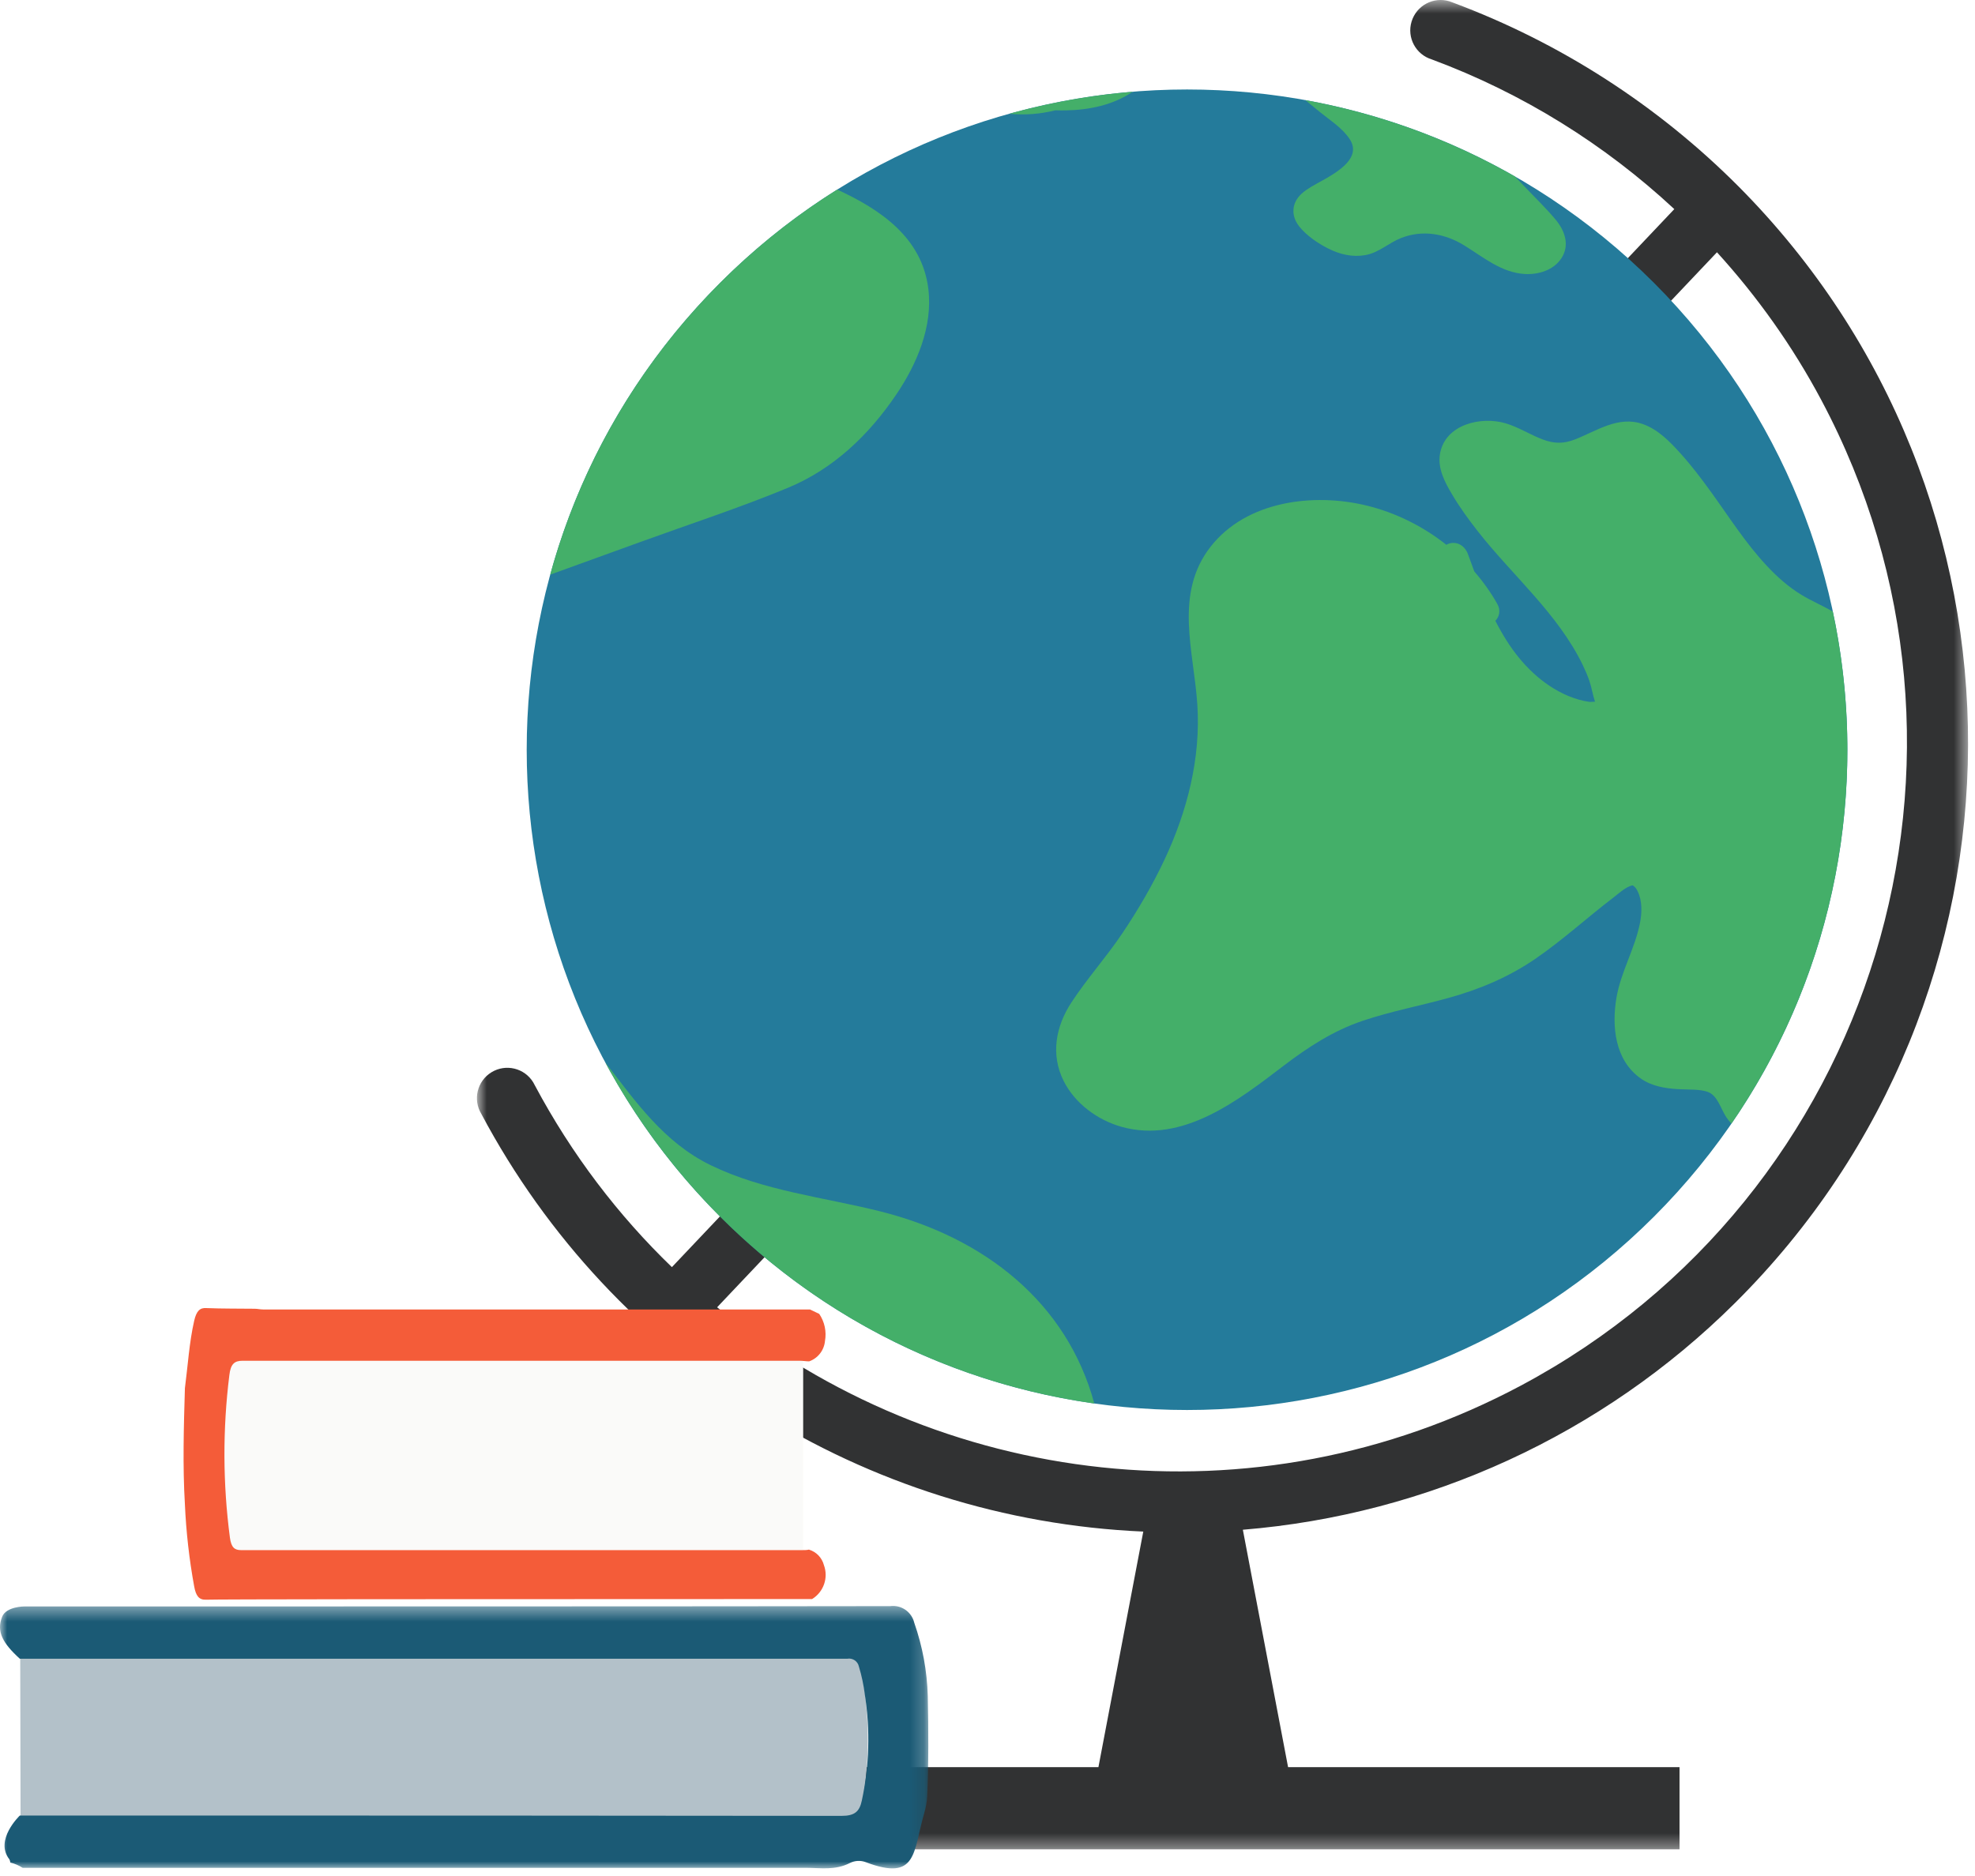
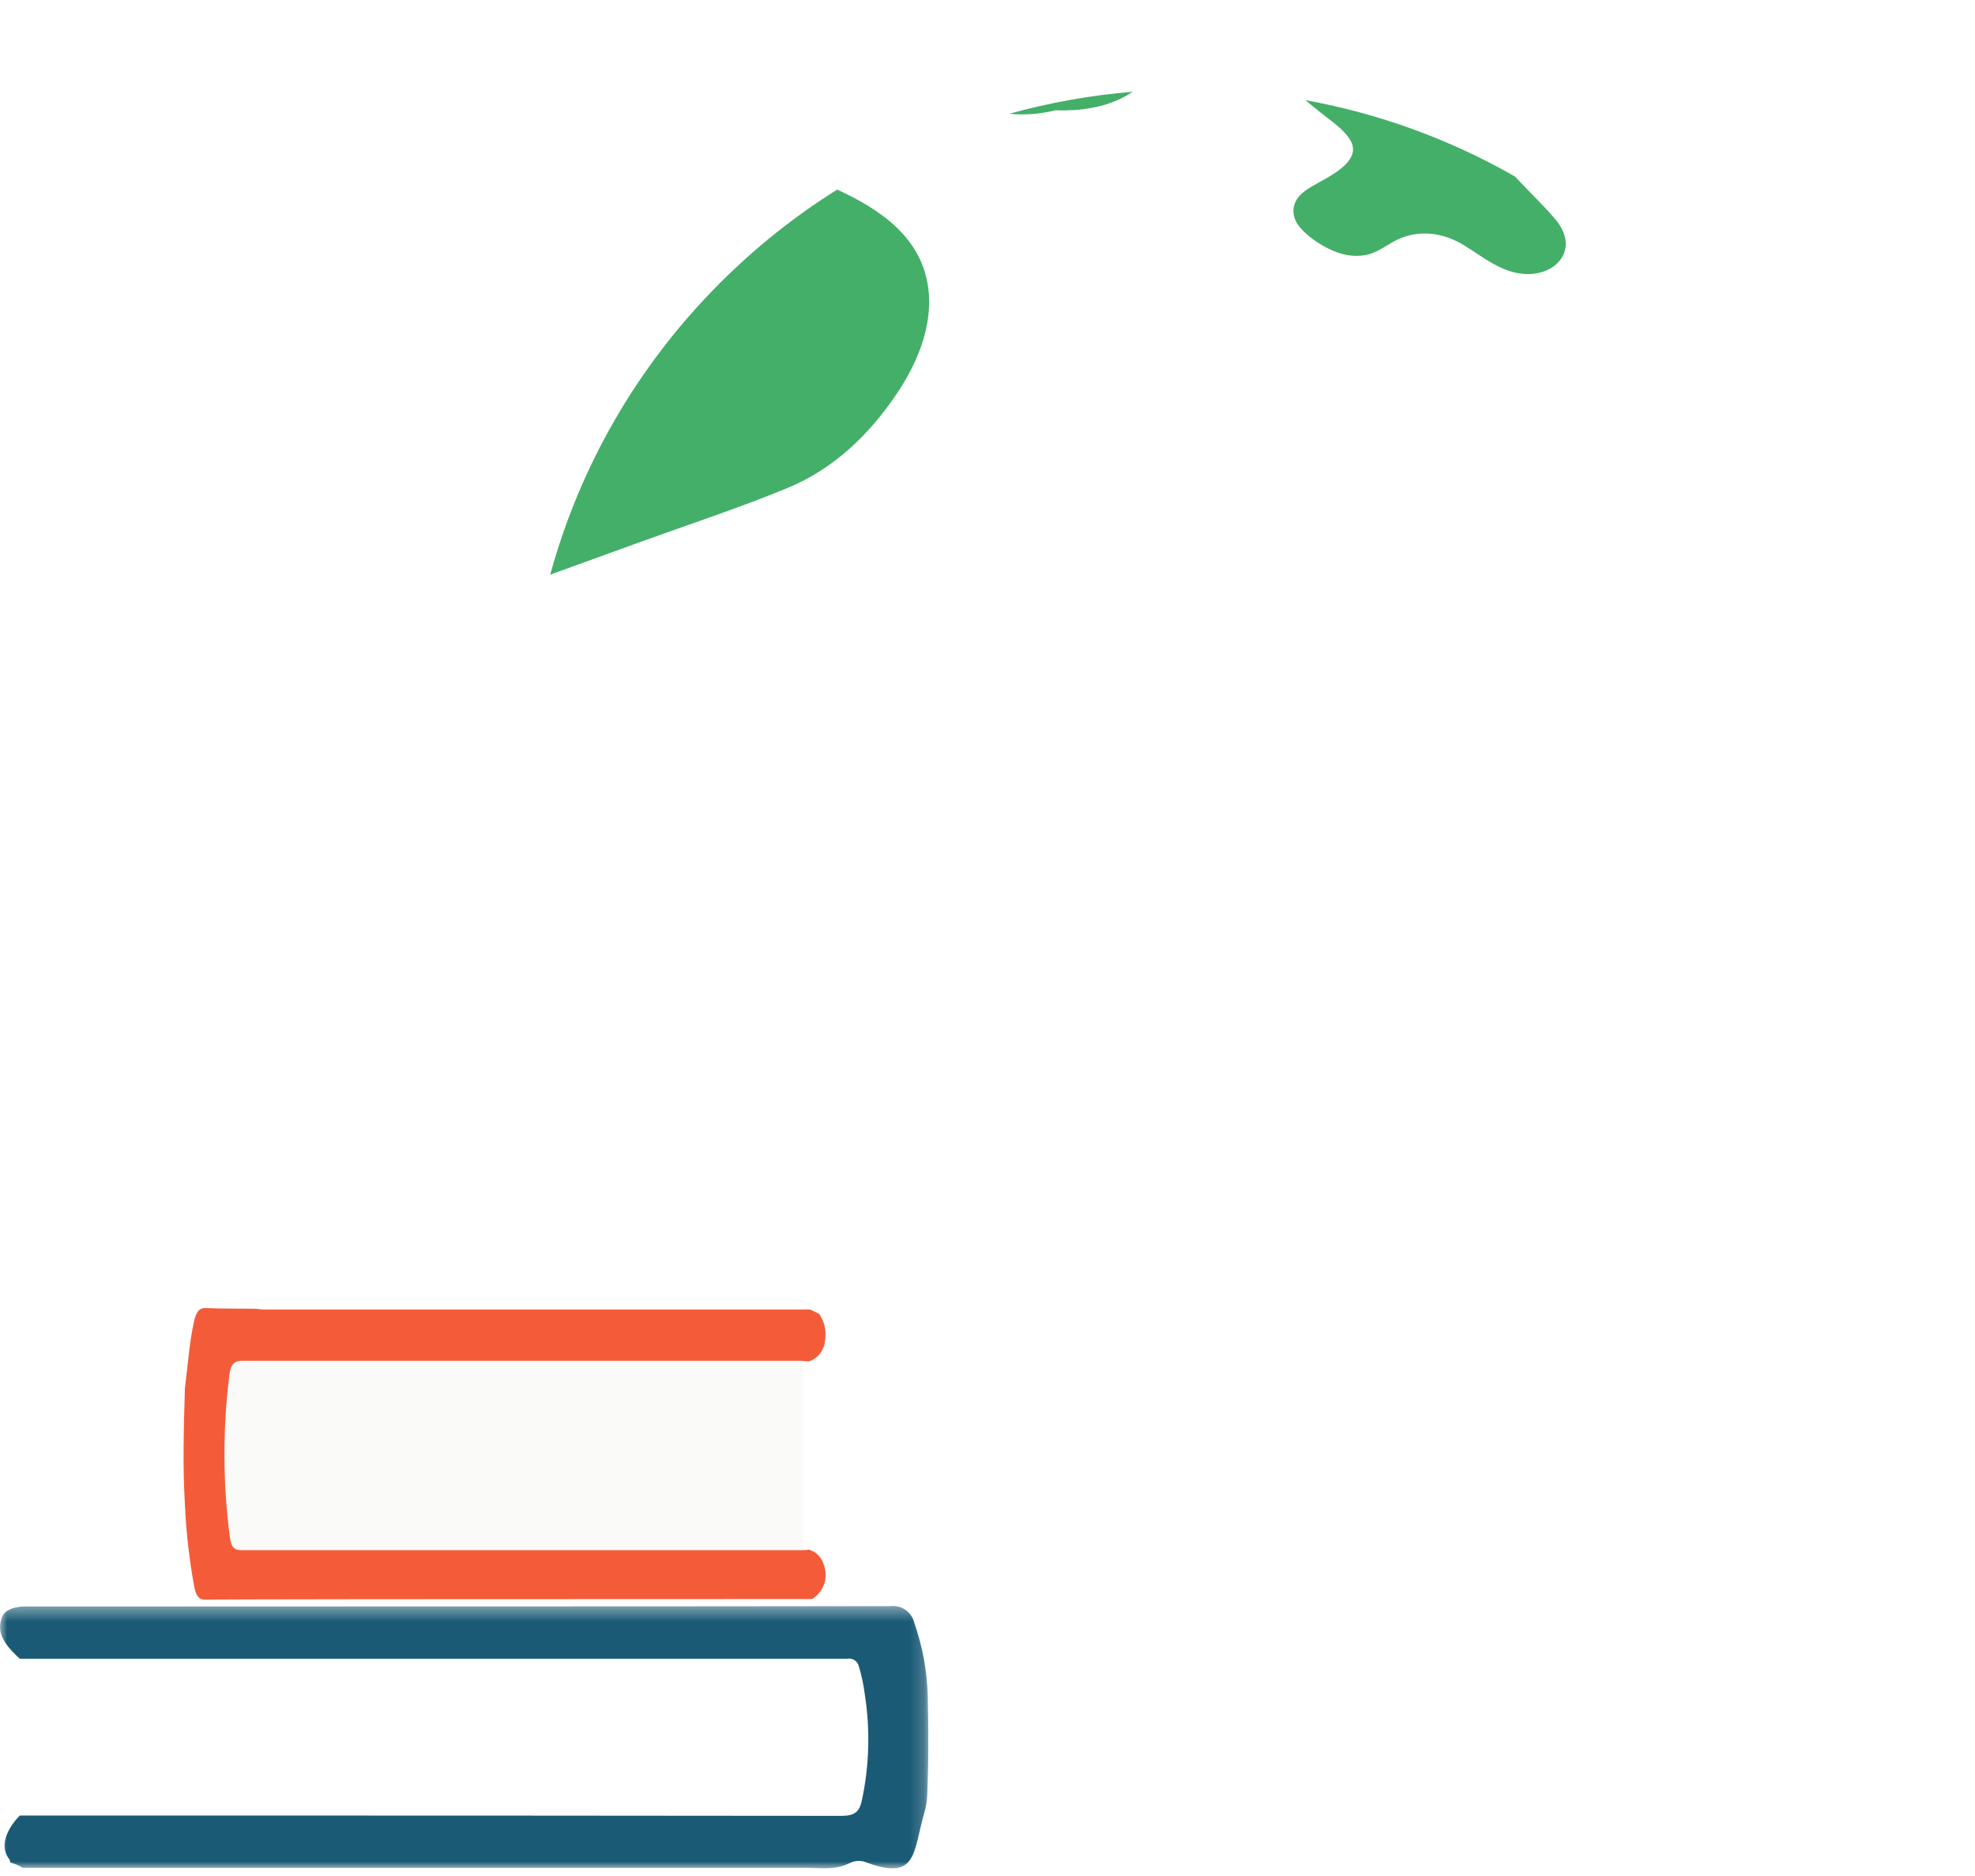
<svg xmlns="http://www.w3.org/2000/svg" xmlns:xlink="http://www.w3.org/1999/xlink" width="140px" height="133px" viewBox="0 0 140 133" version="1.1">
  <defs>
-     <polygon id="path-1" points="0.808 0.539 106.508 0.539 106.508 131.649 0.808 131.649" />
    <polygon id="path-3" points="4.64682142e-06 0.393 65.805 0.393 65.805 19 4.64682142e-06 19" />
  </defs>
  <g id="Supporting-elements-(small)" stroke="none" stroke-width="1" fill="none" fill-rule="evenodd">
    <g id="Supporting-elements" transform="translate(-765, -1080)">
      <rect fill="#FFFFFF" x="0" y="0" width="4970" height="2113" />
      <g id="Illustration/3.-Support-S/globe" transform="translate(760, 1071)">
        <g id="Group-25" transform="translate(5, 8)">
          <g id="Group-3" transform="translate(33, 0.461)">
            <mask id="mask-2" fill="white">
              <use xlink:href="#path-1" />
            </mask>
            <g id="Clip-2" />
            <path d="M74.812,98.77 C55.877,108.867 33.484,105.98 17.833,93.22 L88.709,18.424 C91.57,21.568 94.061,25.067 96.091,28.874 C109.516,54.051 99.99,85.345 74.812,98.77 M90.25,13.769 C84.512,8.009 77.598,3.557 69.981,0.718 C69.905,0.685 69.826,0.656 69.746,0.632 C68.608,0.287 67.406,0.93 67.061,2.068 C66.716,3.206 67.359,4.408 68.498,4.753 C74.923,7.141 80.747,10.77 85.685,15.364 L14.628,90.373 C10.831,86.708 7.533,82.398 4.916,77.491 C4.881,77.416 4.842,77.343 4.798,77.272 C4.178,76.257 2.853,75.937 1.838,76.558 C0.824,77.178 0.504,78.503 1.124,79.518 C10.446,97.05 28.33,108.26 48.043,109.121 L44.863,125.822 L15.298,125.822 L15.298,131.649 L86.055,131.649 L86.055,125.822 L58.307,125.822 L55.101,108.991 C68.209,107.919 80.58,102.259 89.98,92.922 C111.912,71.139 112.033,35.701 90.25,13.769" id="Fill-1" fill="#313233" mask="url(#mask-2)" />
          </g>
-           <path d="M117.245,87.253 C98.965,105.533 69.326,105.533 51.046,87.253 C32.766,68.973 32.766,39.335 51.046,21.054 C69.326,2.774 98.965,2.774 117.245,21.054 C135.525,39.335 135.525,68.973 117.245,87.253" id="Fill-4" fill="#247B9B" />
          <path d="M95.689,10.886 C96.714,12.499 93.911,13.645 92.932,14.251 C92.47,14.537 92.02,14.851 91.804,15.369 C91.555,15.966 91.713,16.584 92.11,17.072 C92.627,17.71 93.428,18.256 94.159,18.623 C94.98,19.036 95.866,19.248 96.782,19.086 C97.742,18.916 98.44,18.219 99.323,17.872 C100.829,17.279 102.417,17.556 103.765,18.381 C105.133,19.217 106.422,20.332 108.098,20.426 C109.059,20.48 110.126,20.152 110.678,19.315 C111.293,18.382 110.925,17.353 110.27,16.568 C109.601,15.765 108.833,15.03 108.114,14.271 C107.873,14.017 107.629,13.765 107.387,13.512 C102.718,10.839 97.688,9.035 92.53,8.1 L93.57,8.949 C94.279,9.527 95.19,10.1 95.689,10.886" id="Fill-6" fill="#44AF69" />
          <path d="M74.813,8.82 C75.062,8.828 75.312,8.831 75.562,8.826 C77.238,8.797 78.914,8.437 80.297,7.505 C77.347,7.747 74.417,8.267 71.546,9.066 C72.635,9.172 73.746,9.088 74.813,8.82" id="Fill-8" fill="#44AF69" />
          <path d="M55.852,35.584 C59.075,34.248 61.577,31.854 63.519,28.989 C64.99,26.822 66.133,24.152 65.807,21.483 C65.364,17.846 62.414,15.854 59.346,14.441 C56.398,16.285 53.61,18.489 51.045,21.055 C45.093,27.006 41.081,34.163 39.004,41.739 L45.39,39.425 C48.875,38.16 52.426,37.002 55.852,35.584" id="Fill-10" fill="#44AF69" />
-           <path d="M125.239,41.11 C123.726,39.494 122.544,37.613 121.25,35.827 C120.581,34.904 119.889,33.992 119.125,33.146 C118.369,32.309 117.537,31.446 116.45,31.064 C114.718,30.453 113.181,31.552 111.659,32.148 C110.858,32.462 110.194,32.468 109.374,32.162 C108.47,31.824 107.65,31.283 106.719,31.008 C104.976,30.493 102.459,31.091 102.082,33.137 C101.885,34.204 102.419,35.185 102.944,36.072 C103.484,36.983 104.108,37.838 104.76,38.671 C107.228,41.818 110.426,44.498 112.195,48.146 C112.37,48.507 112.527,48.874 112.659,49.253 C112.829,49.74 112.899,50.264 113.065,50.748 C112.944,50.741 112.743,50.77 112.66,50.758 C112.149,50.689 111.623,50.531 111.148,50.331 C109.313,49.556 107.845,48.071 106.793,46.409 C106.506,45.956 106.245,45.489 106.001,45.014 C106.281,44.716 106.399,44.277 106.138,43.816 C105.674,42.993 105.124,42.224 104.507,41.513 C104.355,41.104 104.206,40.694 104.058,40.285 C103.864,39.744 103.348,39.369 102.757,39.524 C102.677,39.545 102.6,39.581 102.526,39.623 C100.867,38.308 98.93,37.343 96.869,36.841 C93.097,35.923 88.351,36.513 85.815,39.758 C83.208,43.093 84.627,47.162 84.875,50.96 C85.123,54.766 84.152,58.535 82.539,61.963 C81.685,63.775 80.672,65.509 79.555,67.171 C78.425,68.855 77.058,70.375 75.949,72.068 C74.831,73.772 74.464,75.773 75.401,77.64 C76.201,79.235 77.805,80.411 79.505,80.887 C83.83,82.1 87.784,79.003 90.985,76.562 C92.726,75.234 94.522,74.065 96.609,73.365 C98.604,72.695 100.676,72.305 102.701,71.743 C104.878,71.138 106.93,70.278 108.801,68.999 C110.75,67.666 112.49,66.067 114.363,64.636 C114.721,64.363 115.12,63.985 115.546,63.82 C115.609,63.796 115.673,63.776 115.739,63.769 C115.747,63.774 115.752,63.778 115.762,63.786 C115.919,63.886 116.01,64.029 116.091,64.195 C116.422,64.878 116.392,65.719 116.25,66.445 C115.89,68.265 114.898,69.897 114.586,71.725 C114.237,73.766 114.473,76.163 116.296,77.453 C117.074,78.005 118.021,78.161 118.953,78.217 C119.637,78.258 120.508,78.203 121.066,78.414 C121.748,78.671 121.954,79.555 122.362,80.192 C122.472,80.363 122.599,80.517 122.734,80.66 C130.153,69.885 132.55,56.695 129.922,44.359 C129.199,43.935 128.42,43.61 127.698,43.172 C126.776,42.612 125.973,41.896 125.239,41.11" id="Fill-12" fill="#44AF69" />
-           <path d="M62.428,86.888 C58.419,85.879 54.131,85.437 50.378,83.607 C47.053,81.987 45.065,79.104 42.907,76.322 C45.02,80.248 47.73,83.938 51.045,87.253 C58.509,94.717 67.866,99.131 77.571,100.5 C75.631,93.344 69.791,88.742 62.428,86.888" id="Fill-14" fill="#44AF69" />
          <path d="M56.26,95.716 L56.934,96.488 L56.934,111.674 L56.902,111.716 L16.645,111.716 C16.177,111.716 15.943,111.472 15.859,110.672 C15.353,106.102 15.339,101.492 15.817,96.919 C15.915,95.945 16.21,95.693 16.753,95.693 C32.883,95.721 40.157,95.716 56.279,95.716" id="Fill-16" fill="#FAFAF9" />
          <path d="M56.691,97.472 L17.193,97.472 C16.631,97.472 16.35,97.683 16.257,98.497 C15.78,102.325 15.794,106.198 16.299,110.022 C16.393,110.691 16.613,110.897 17.086,110.897 L56.874,110.897 C57.038,110.897 57.202,110.897 57.341,110.86 C57.864,111.016 58.266,111.433 58.404,111.96 C58.735,112.859 58.383,113.866 57.566,114.366 L57.459,114.366 C29.629,114.366 15.349,114.381 14.619,114.412 C14.104,114.436 13.888,114.141 13.766,113.476 C13.414,111.551 13.193,109.604 13.107,107.649 C12.943,104.906 13.027,102.162 13.107,99.419 C13.317,97.819 13.411,96.189 13.766,94.631 C13.921,93.961 14.16,93.695 14.642,93.737 C15.78,93.784 16.913,93.769 18.049,93.784 C18.251,93.784 18.438,93.835 18.654,93.835 L57.417,93.835 L58.072,94.149 C58.454,94.712 58.6,95.403 58.479,96.073 C58.418,96.729 57.982,97.292 57.361,97.514 C57.135,97.514 56.916,97.472 56.691,97.472" id="Fill-18" fill="#F45C39" />
-           <path d="M1.432,117.736 L59.696,117.736 L60.019,117.736 C60.415,117.678 60.784,117.953 60.841,118.35 C60.842,118.354 60.842,118.359 60.843,118.363 C61.043,119.132 61.186,119.914 61.269,120.704 C61.658,123.577 61.583,126.494 61.049,129.344 C60.89,130.229 60.58,130.599 59.645,130.599 C38.328,130.567 29.803,130.599 8.482,130.599 C6.141,130.574 3.801,130.562 1.46,130.562 L1.432,117.736 Z" id="Fill-20" fill="#B3C1C9" />
          <g id="Group-24" transform="translate(0, 114.461)">
            <mask id="mask-4" fill="white">
              <use xlink:href="#path-3" />
            </mask>
            <g id="Clip-23" />
            <path d="M8.454,15.253 C29.79,15.253 38.323,15.253 59.659,15.276 C60.596,15.276 60.928,14.962 61.092,14.191 C61.621,11.728 61.694,9.19 61.307,6.701 C61.224,6.016 61.081,5.339 60.881,4.679 C60.797,4.306 60.433,4.066 60.057,4.136 L1.404,4.136 C0.183,3.026 -0.262,2.202 0.15,1.163 C0.44,0.423 1.737,0.428 1.737,0.428 L10.884,0.428 C17.002,0.428 51.959,0.428 63.104,0.405 C63.891,0.305 64.626,0.814 64.808,1.585 C65.393,3.257 65.717,5.009 65.767,6.78 C65.819,9.163 65.829,11.518 65.725,13.886 C65.701,14.295 65.629,14.701 65.511,15.094 C64.715,17.837 65.042,19.948 61.382,18.563 C61.012,18.42 60.599,18.44 60.244,18.619 C59.177,19.157 58.166,18.96 57.155,18.96 L1.605,18.96 C1.338,18.787 1.042,18.66 0.73,18.586 C0.725,18.505 0.703,18.427 0.665,18.357 C-0.416,16.985 1.404,15.253 1.404,15.253 L8.454,15.253 Z" id="Fill-22" fill="#1B5A75" mask="url(#mask-4)" />
          </g>
        </g>
      </g>
    </g>
  </g>
</svg>